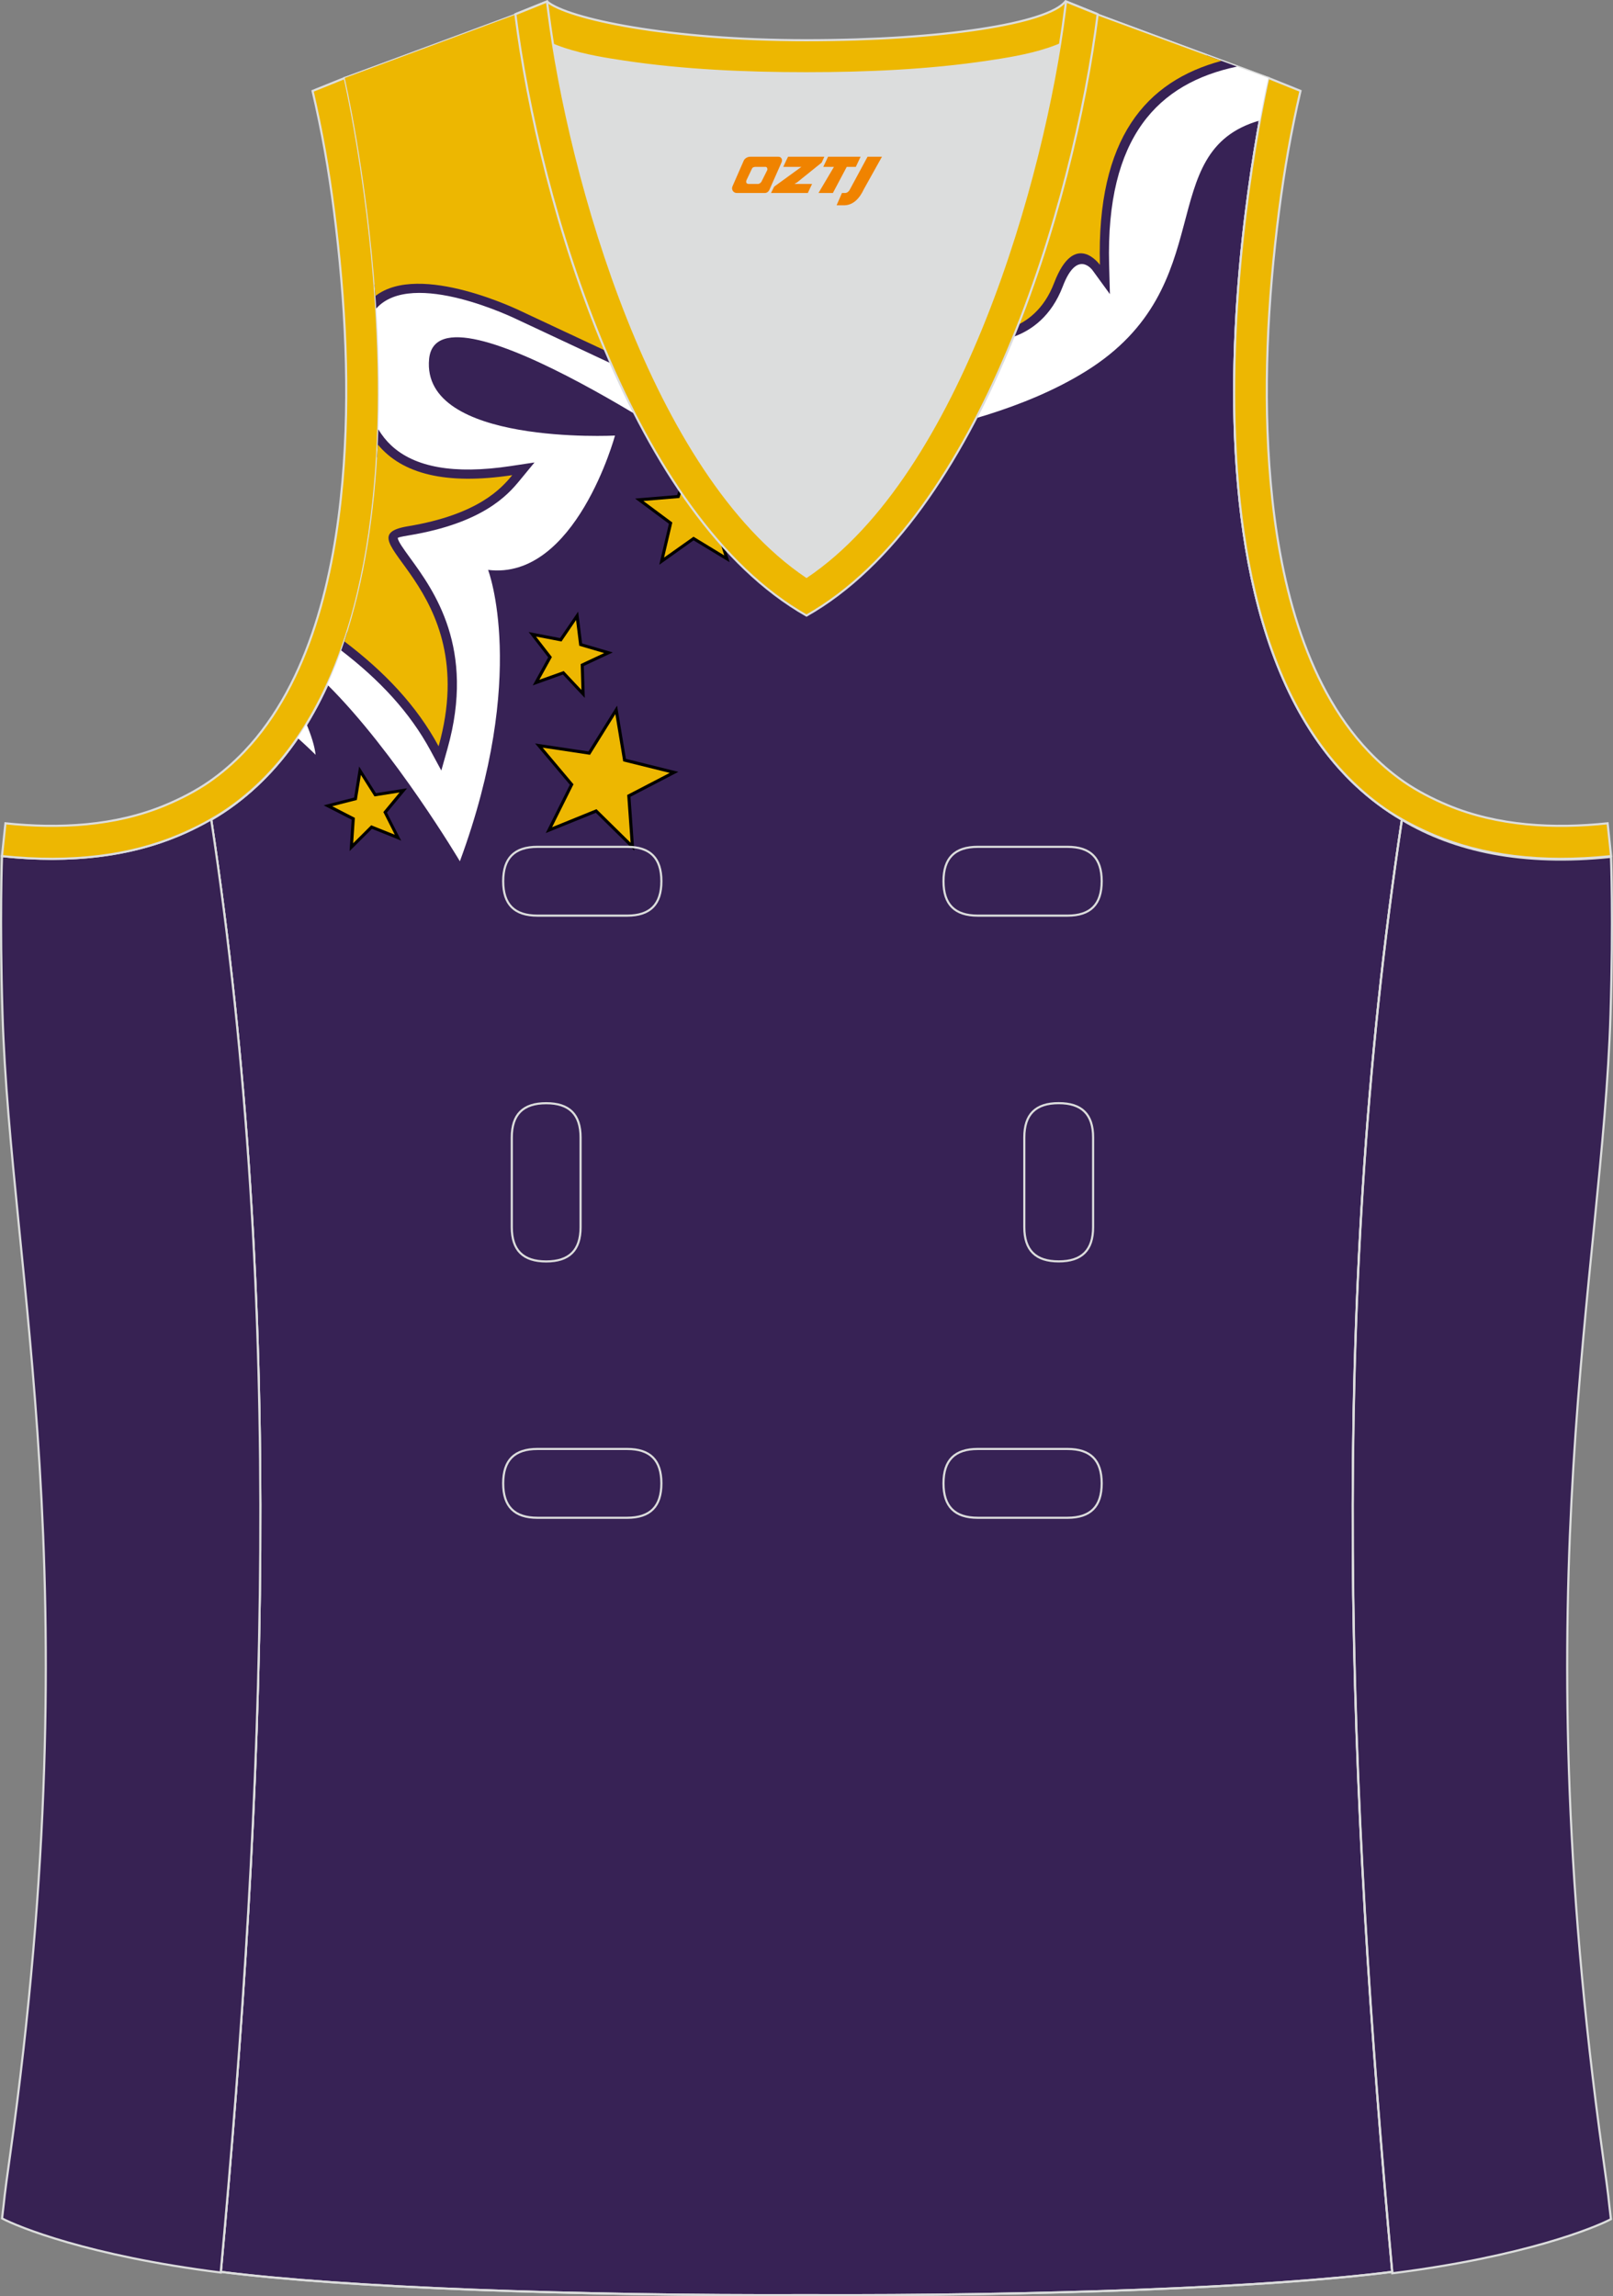
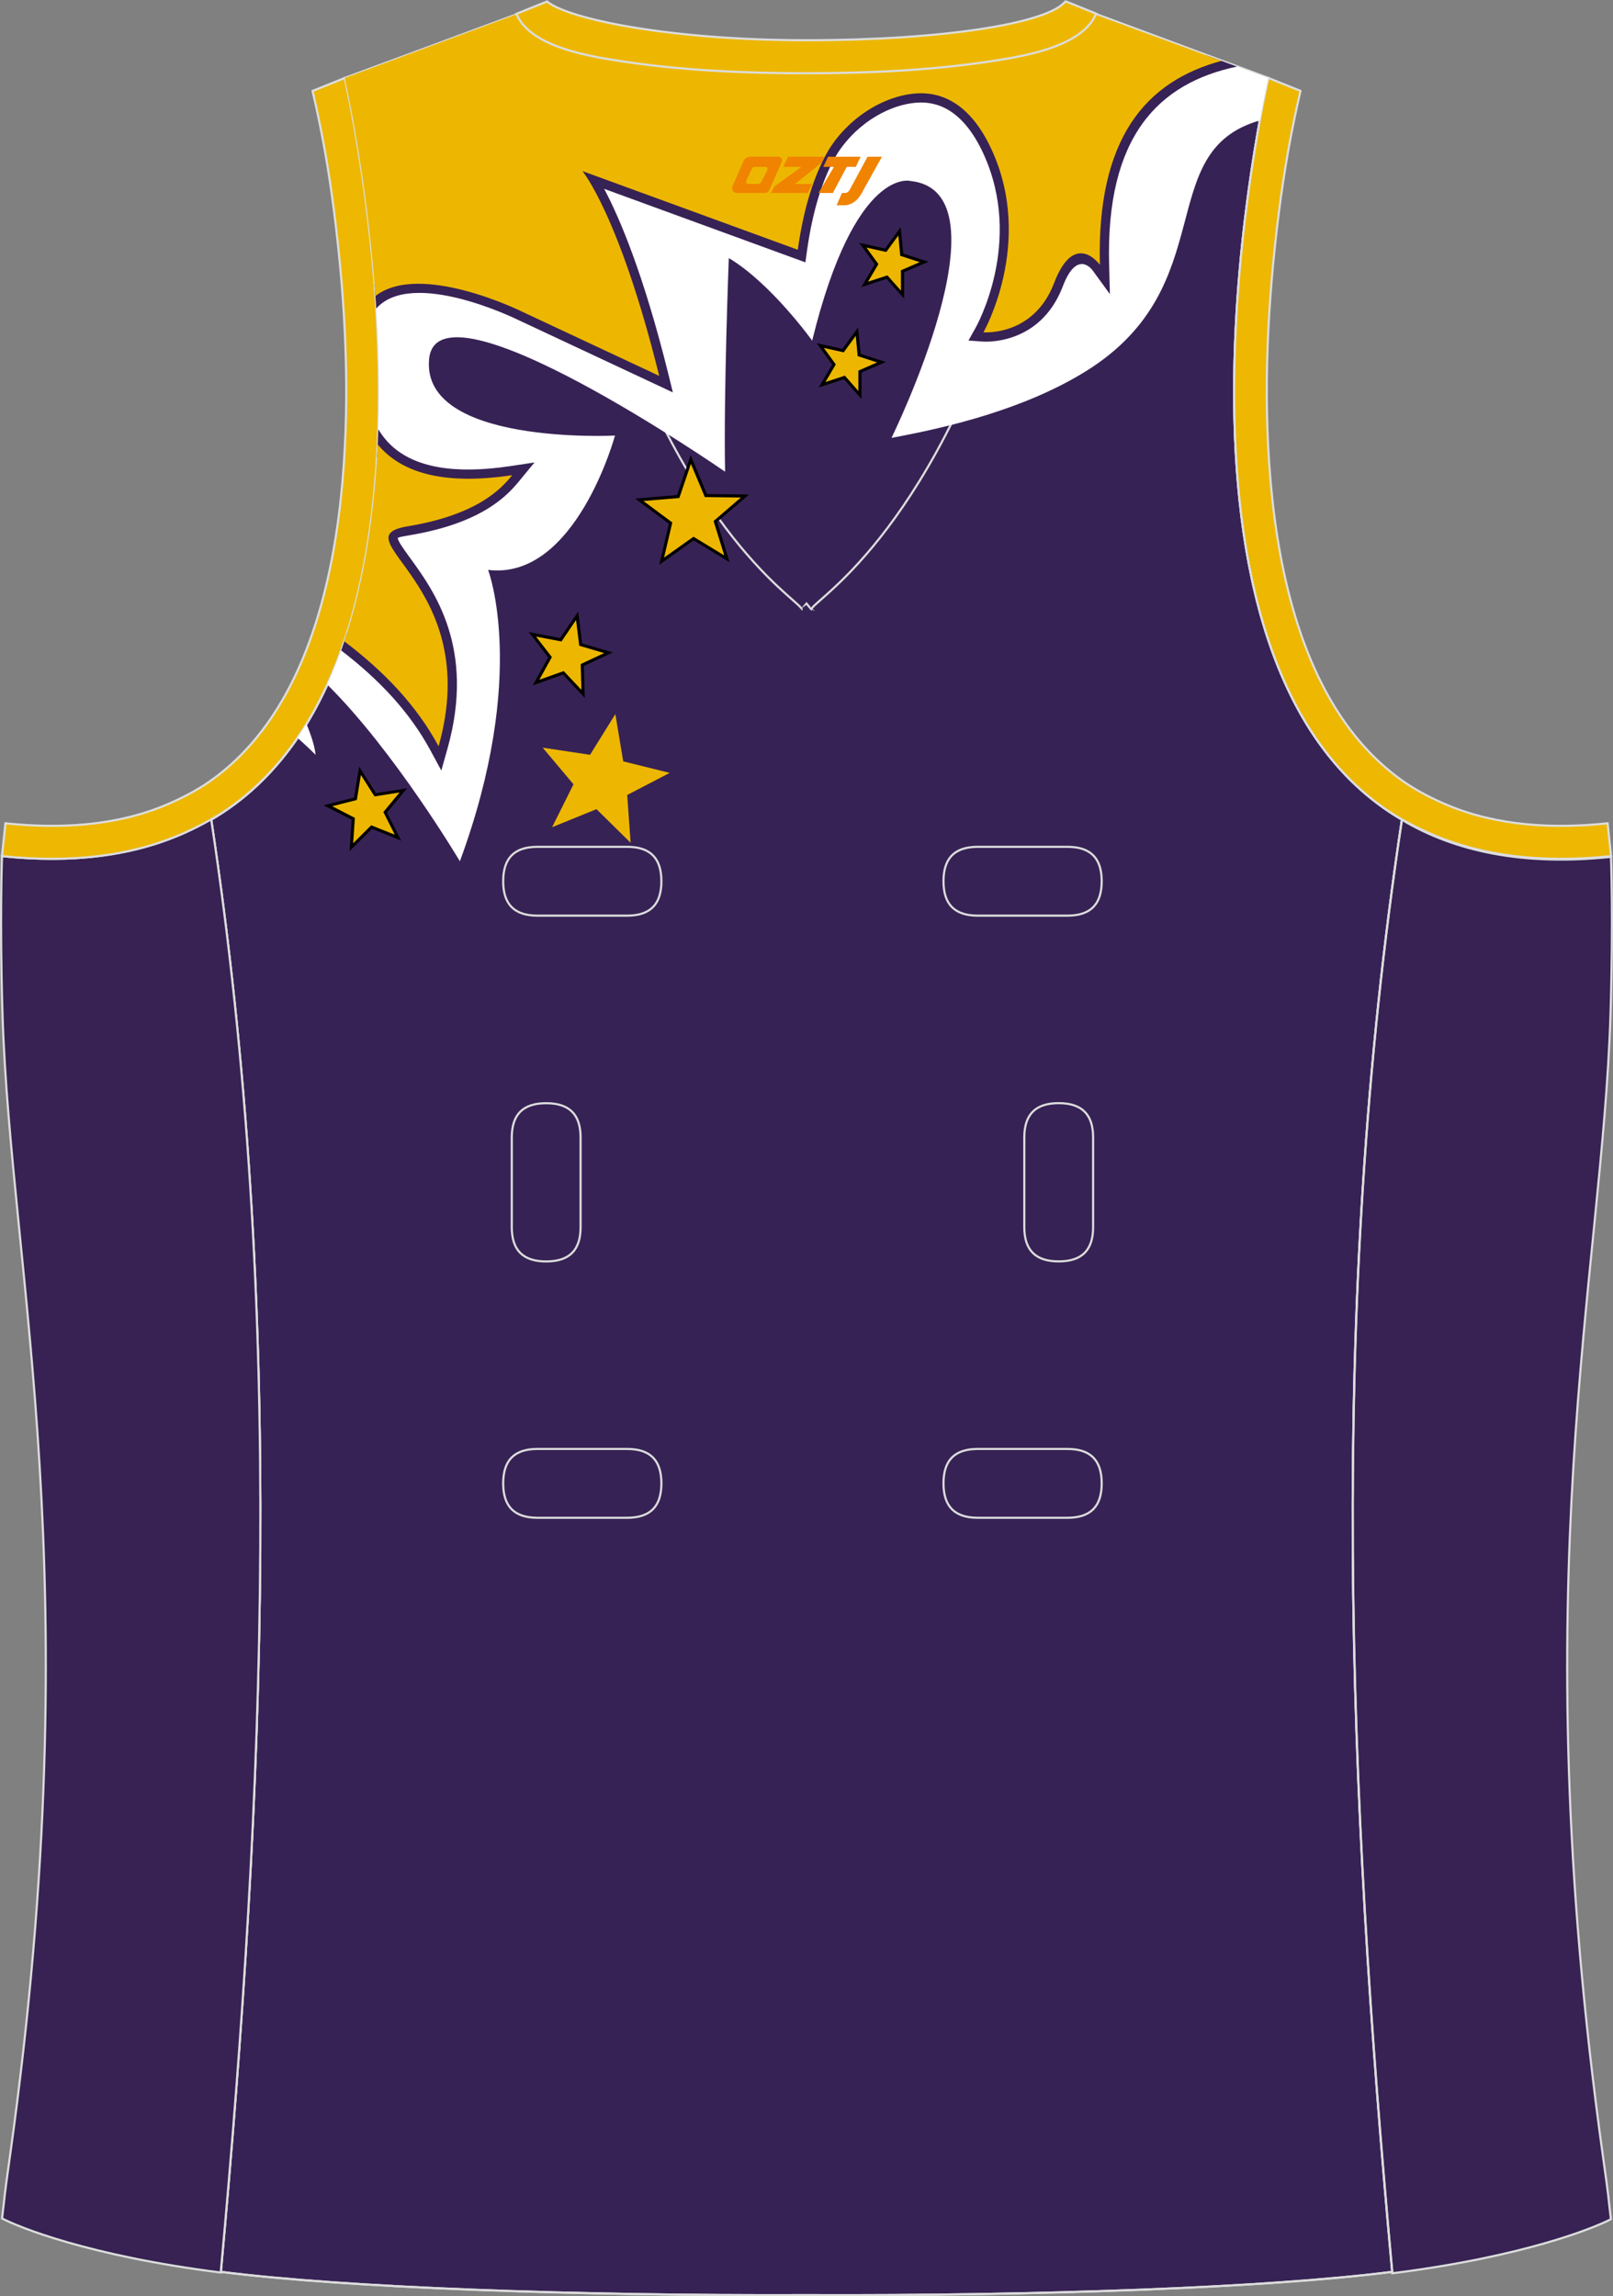
<svg xmlns="http://www.w3.org/2000/svg" version="1.1" id="图层_1" x="0px" y="0px" width="302.41px" height="430.42px" viewBox="0 0 302.41 430.42" enable-background="new 0 0 302.41 430.42" xml:space="preserve">
  <rect x="0" y="0" width="302.41" height="430.42" fill="#808080" stroke="none" />
  <g id="XMLID_20_">
    <path id="XMLID_23_" fill="#372255" stroke="#DCDDDD" stroke-width="0.4" stroke-miterlimit="22.926" d="M101.8,1.01   L64.64,14.63c0,0,25.43,109.52-25.04,139.02c13.91,91.93,10.01,182.4,1.8,272.21c23.37,2.98,66.59,4.52,109.81,4.36   c43.21,0.17,86.44-1.37,109.81-4.36c-8.2-89.81-12.11-180.28,1.81-272.21c-50.47-29.5-25.04-139.02-25.04-139.02l-37-13.73   l-11.74,8.47l-40.26,2.38l-33.12-3.11L101.8,1.01z" />
    <path fill="#372253" stroke="#DCDDDD" stroke-width="0.4" stroke-miterlimit="22.926" d="M262.83,153.67   c9.87,5.89,22.68,8.69,39.2,6.95c0,0,0.46,11.69-0.09,29.57c-1.51,49.08-16.57,105.44-1.41,214.04c1.31,9.36,0.84,6.4,1.49,11.76   c-3,1.58-16.16,7.01-40.99,10.14C252.81,336.24,248.89,245.69,262.83,153.67z" />
    <path fill="none" stroke="#DCDDDD" stroke-width="0.4" stroke-miterlimit="22.926" d="M151.21,113.14   c-0.61,0.75-0.97,1.18-0.98,1.18c1.33-0.96-19.88-11.16-36.06-58.95c-2.31-6.83-5.02-14.42-7.04-22.87   c-2.27-9.43-3.8-19.93-5.49-31.6l-37,13.73c0,0,25.43,109.52-25.04,139.02c13.92,91.93,10.01,182.4,1.81,272.21   c23.37,2.98,66.59,4.52,109.81,4.36c43.21,0.17,86.44-1.37,109.81-4.36c-8.2-89.81-12.11-180.28,1.81-272.21   c-50.47-29.5-25.04-139.02-25.04-139.02l-37-13.73c-1.69,11.68-3.23,22.17-5.49,31.6c-2.03,8.45-4.73,16.04-7.04,22.87   c-16.17,47.79-37.38,57.99-36.06,58.95C152.18,114.32,151.83,113.89,151.21,113.14z" />
    <path fill="#372253" stroke="#DCDDDD" stroke-width="0.4" stroke-miterlimit="22.926" d="M39.58,153.53   c-9.87,5.89-22.68,8.69-39.2,6.95c0,0-0.46,11.69,0.09,29.57c1.51,49.08,16.57,105.44,1.41,214.04c-1.31,9.36-0.84,6.4-1.49,11.76   c3,1.58,16.16,7.01,40.99,10.14C49.61,336.1,53.52,245.55,39.58,153.53z" />
    <path fill="#EDB702" stroke="#DCDDDD" stroke-width="0.4" stroke-miterlimit="22.926" d="M62.63,39.63   c2.12,16.63,3.04,33.98,1.57,50.69c-1.52,17.33-6.03,37.57-18.4,50.56c-2,2.1-4.2,4.01-6.59,5.67c-2.48,1.72-5.41,3.22-8.19,4.38   c-9.42,3.94-19.95,4.46-30,3.4l-0.65,6.15c13.27,1.4,24.15-0.14,33.03-3.85c3.09-1.29,6.59-3.1,9.34-5.01   c46.24-32.14,21.89-137,21.89-137l-6.03,2.43C60.39,24.7,61.64,31.86,62.63,39.63z" />
    <path fill="#EDB702" stroke="#DCDDDD" stroke-width="0.4" stroke-miterlimit="22.926" d="M239.79,39.63   c-2.12,16.63-3.04,33.98-1.57,50.69c1.52,17.33,6.03,37.57,18.4,50.56c2,2.1,4.2,4.01,6.59,5.67c2.48,1.72,5.41,3.22,8.19,4.38   c9.42,3.94,19.95,4.46,30,3.4l0.65,6.15c-13.27,1.4-24.15-0.14-33.03-3.85c-3.09-1.29-6.59-3.1-9.34-5.01   c-46.24-32.14-21.89-137.01-21.89-137.01l6.03,2.43C242.04,24.7,240.79,31.86,239.79,39.63z" />
    <path fill="#FFFFFF" d="M64.55,120.22c-0.94,2.79-2,5.5-3.19,8.11c12.64,12.52,24.86,33.12,24.86,33.12   c12.86-34.89,5.29-54.62,5.29-54.62c16.42,2.01,23.79-25.18,23.79-25.18S78.9,83.51,80.45,67.3c1.56-16.21,55.49,21.12,55.49,21.12   c-0.29-14.62,0.7-40.04,0.7-40.04c7.87,4.67,15.63,15.47,15.63,15.47c8.07-32.87,18.47-29.92,18.47-29.92   c19.04,2.09-3.6,48.15-3.6,48.15c10.49-1.93,24.97-5.36,36.46-12.5c25.73-16,12.31-41.23,32.6-47c0.91-5.01,1.59-7.94,1.59-7.94   l-8.82-3.23c-14.15,3.83-23.37,14.5-22.75,38.25c0,0-4.74-6.67-8.57,3.4c-3.84,10.07-13.25,9.25-13.25,9.25s9.59-16.78,1.52-34.27   c-8.07-17.49-21.56-7.94-21.56-7.94s-11.3,1.9-14.77,26.74L109.2,32.08c0,0,6.95,8.26,14.4,38.39L97.68,58.32   c0,0-18.97-9.32-27.29-2.83c0.61,8.73,0.88,18.21,0.43,27.81c4.54,5.53,12.73,7.64,25.22,5.76c-2.02,2.46-6.37,7.38-19.56,9.58   c-13.19,2.2,14.35,10.72,5.75,41.24C78.11,132.26,72.12,125.96,64.55,120.22L64.55,120.22z M55.77,138.3   c2.12,1.9,3.4,3.19,3.4,3.19c-0.18-1.65-0.83-3.66-1.72-5.8C56.92,136.58,56.35,137.45,55.77,138.3z" />
    <path fill="#372255" d="M204.48,45.94c0.37-21.05,8.85-31.33,21.71-35.56l5.73,2.1c-14.79,3.11-24.61,13.16-23.98,37.13l0.15,5.53   l-3.26-4.48c-0.01-0.01-2.88-4.06-5.57,3.01c-4.3,11.28-14.96,10.36-14.99,10.36l-2.7-0.19l1.32-2.36   c0.02-0.05,9.16-16.03,1.46-32.72c-1.92-4.16-4.13-6.64-6.34-8.02c-2.11-1.32-4.27-1.64-6.17-1.49c-2.99,0.23-5.98,1.41-8.62,3.18   c-2.78,1.87-5.15,4.39-6.7,7.16c-1.12,2.01-2.2,4.52-3.15,7.66c-0.84,2.78-1.55,6.03-2.08,9.82l-0.29,2.11l-2-0.73l-35.73-13.05   c2.77,5.21,7.32,15.68,12.02,34.66l0.86,3.5l-3.26-1.53L96.95,59.88l-0.02-0.01c-0.07-0.03-19.63-9.64-26.39-2.04   c-0.09-1.51-0.2-3-0.31-4.47c9.48-5.79,28.13,3.37,28.19,3.41l0,0l22.61,10.59c-7-26.87-13.16-34.18-13.18-34.2l-3.96-4.85   l5.88,2.15l38.41,14.03c0.51-3.11,1.15-5.84,1.87-8.23c1.02-3.38,2.2-6.12,3.44-8.35c1.81-3.24,4.56-6.18,7.79-8.35   c3.11-2.09,6.68-3.48,10.28-3.76c2.54-0.19,5.41,0.23,8.25,2c2.74,1.7,5.41,4.65,7.65,9.5c6.43,13.93,2.17,27.39-0.24,33.04   c2.68-0.56,6.68-2.35,8.8-7.92C198.82,45.1,202.12,44.79,204.48,45.94L204.48,45.94z M70.93,80.48c0.68,1.13,1.48,2.14,2.42,3.02   c4.35,4.06,11.67,5.48,22.42,3.86l4.44-0.67l-2.85,3.46c-1.09,1.32-2.8,3.31-6.03,5.27c-3.15,1.91-7.74,3.78-14.57,4.92   c-1.64,0.27-2.21,0.42-2.19,0.53c0.11,0.68,1.06,1.99,2.31,3.71c4.47,6.15,12.32,16.93,7.01,35.77l-1.15,4.09l-2.02-3.74   c-3.91-7.23-9.58-13.26-16.75-18.77c0.41-1.13,0.79-2.29,1.15-3.45c6.72,5.03,12.24,10.48,16.41,16.86   c2.74-14.75-3.66-23.54-7.44-28.74c-1.52-2.09-2.67-3.67-2.92-5.16c-0.4-2.39,0.89-3.81,5.03-4.5c6.35-1.06,10.53-2.75,13.36-4.46   c0.63-0.38,1.2-0.77,1.7-1.15c-9.22,0.64-15.87-1.22-20.24-5.31c-0.11-0.1-0.21-0.2-0.32-0.31C70.79,83.97,70.87,82.22,70.93,80.48   z" />
    <path fill="#EDB701" d="M206.21,49.65c-0.62-23.77,8.63-34.42,22.79-38.24l-28.38-10.4l-13.87,7.62l-33.12,3.11l-40.26-2.38   l-11.74-8.47l-37,13.73c0,0,4.11,17.75,5.75,40.87c8.32-6.49,27.29,2.83,27.29,2.83l25.92,12.14c-7.45-30.13-14.4-38.39-14.4-38.39   l40.38,14.75c1.17-8.35,3.22-14.11,5.43-18.08c3.28-5.88,9.96-10.7,16.69-11.22c4.45-0.34,10.05,1.49,14.21,10.5   c8.07,17.49-1.52,34.27-1.52,34.27s9.42,0.82,13.25-9.25C201.48,42.98,206.21,49.65,206.21,49.65L206.21,49.65z M64.55,120.22   c7.57,5.74,13.56,12.05,17.68,19.67c8.6-30.53-18.94-39.05-5.75-41.24s17.54-7.12,19.56-9.58c-12.48,1.88-20.67-0.24-25.22-5.76   C70.23,95.94,68.41,108.75,64.55,120.22z" />
-     <path d="M117.55,156.5l-0.53-7.44l-0.03-0.38l0.33-0.18l6.62-3.44l-7.24-1.79l-0.37-0.09l-0.06-0.37l-1.23-7.36l-3.94,6.33   l-0.2,0.32l-0.37-0.06l-7.38-1.11l4.81,5.71l0.24,0.29l-0.17,0.33l-3.33,6.67l6.91-2.8l0.35-0.14l0.27,0.27L117.55,156.5   L117.55,156.5z M103.73,155.59l-1.41,0.57l0.68-1.36l3.84-7.7l-5.54-6.58l-0.98-1.16l1.5,0.23l8.51,1.27l4.55-7.3l0.81-1.29   l0.25,1.5l1.41,8.48l8.35,2.07l1.48,0.37l-1.35,0.7l-7.63,3.97l0.61,8.58l0.11,1.52l-1.08-1.07l-6.13-6.03L103.73,155.59z" />
    <polygon fill="#EDB701" points="118.23,157.98 111.83,151.68 103.51,155.06 107.52,147.02 101.74,140.15 110.62,141.49    115.37,133.86 116.84,142.72 125.56,144.88 117.59,149.02  " />
    <path d="M134.79,102.84l-1.56-5l-0.11-0.36l0.29-0.25l3.97-3.42l-5.24-0.06l-0.38,0l-0.15-0.35l-2.02-4.83l-1.68,4.96l-0.12,0.36   l-0.38,0.03l-5.22,0.43l4.2,3.13l0.31,0.23l-0.09,0.36l-1.2,5.1l4.27-3.03l0.31-0.22l0.32,0.19L134.79,102.84L134.79,102.84z    M124.84,104.99l-1.24,0.88l0.35-1.48l1.46-6.21l-5.12-3.81l-1.22-0.91l1.52-0.13l6.36-0.53l2.04-6.04l0.49-1.44l0.59,1.4   l2.46,5.89l6.38,0.07l1.52,0.02l-1.15,0.99l-4.84,4.16l1.9,6.09l0.45,1.45l-1.3-0.79l-5.46-3.31L124.84,104.99z" />
    <polygon fill="#EDB701" points="135.79,104.12 130.02,100.61 124.5,104.52 126.05,97.94 120.63,93.91 127.37,93.35 129.53,86.95    132.14,93.18 138.9,93.26 133.78,97.67  " />
    <path d="M72.82,155.38l-1.47-2.9l-0.17-0.33l0.24-0.29l2.08-2.5l-3.21,0.5l-0.37,0.06l-0.2-0.32l-1.73-2.75l-0.52,3.21l-0.06,0.37   l-0.36,0.09l-3.15,0.8l2.89,1.48l0.34,0.17l-0.03,0.37l-0.21,3.24l2.3-2.29l0.27-0.26l0.35,0.14L72.82,155.38L72.82,155.38z    M66.62,158.47l-1.08,1.07l0.1-1.51l0.29-4.38l-3.91-2l-1.35-0.69l1.47-0.37l4.25-1.08l0.7-4.33l0.24-1.5l0.81,1.29l2.34,3.71   l4.34-0.68l1.5-0.23l-0.97,1.17l-2.81,3.38l1.99,3.92l0.69,1.35L73.81,157l-4.08-1.63L66.62,158.47z" />
    <polygon fill="#EDB701" points="74.02,156.47 69.59,154.7 66.21,158.07 66.53,153.31 62.29,151.13 66.9,149.96 67.66,145.26    70.21,149.29 74.91,148.55 71.87,152.22  " />
    <path d="M168.34,52.97l0-2.31v-0.38l0.35-0.15l2.12-0.92l-2.2-0.71l-0.36-0.12l-0.04-0.38l-0.22-2.3l-1.36,1.87l-0.22,0.31   l-0.37-0.08l-2.26-0.5l1.36,1.87l0.22,0.31l-0.19,0.32l-1.17,1.99l2.2-0.72l0.36-0.12l0.25,0.28L168.34,52.97L168.34,52.97z    M162.92,53.35l-1.44,0.47l0.77-1.31l1.76-2.97l-2.03-2.79l-0.89-1.23l1.48,0.33l3.37,0.75l2.03-2.79l0.89-1.23l0.15,1.51   l0.33,3.44l3.29,1.06l1.45,0.47l-1.4,0.6l-3.17,1.37l0,3.45l0,1.52l-1-1.14l-2.29-2.59L162.92,53.35z" />
    <polygon fill="#EDB701" points="168.92,54.49 166.38,51.62 162.74,52.8 164.69,49.51 162.44,46.41 166.17,47.24 168.42,44.14    168.78,47.96 172.43,49.14 168.91,50.66  " />
    <path d="M108.39,127.84l-0.1-3.34l-0.01-0.37l0.34-0.16l3.03-1.42l-3.21-0.94l-0.36-0.11l-0.05-0.37l-0.41-3.31l-1.88,2.76   l-0.21,0.31l-0.37-0.07l-3.28-0.63l2.04,2.64l0.23,0.3l-0.18,0.33l-1.61,2.92l3.14-1.13l0.35-0.13l0.26,0.28L108.39,127.84   L108.39,127.84z M101.31,127.97l-1.43,0.51l0.73-1.33l2.17-3.93l-2.74-3.55l-0.93-1.2l1.49,0.29l4.4,0.85l2.53-3.7l0.86-1.26   l0.19,1.51l0.55,4.45l4.3,1.26l1.46,0.43l-1.38,0.64l-4.06,1.9l0.14,4.48l0.05,1.51l-1.04-1.11l-3.06-3.27L101.31,127.97z" />
    <polygon fill="#EDB701" points="109.01,129.33 105.69,125.79 101.12,127.42 103.47,123.17 100.49,119.33 105.27,120.25 108,116.23    108.6,121.05 113.27,122.42 108.87,124.48  " />
    <path d="M160.36,71.78l0-2.31l0-0.38l0.35-0.15l2.12-0.92l-2.2-0.71l-0.36-0.12l-0.04-0.38l-0.22-2.3l-1.36,1.87l-0.22,0.31   l-0.37-0.08l-2.26-0.5l1.36,1.87l0.22,0.31l-0.19,0.32l-1.17,1.99l2.2-0.71l0.36-0.12l0.25,0.28L160.36,71.78L160.36,71.78z    M154.93,72.16l-1.44,0.47l0.77-1.31l1.76-2.98l-2.03-2.79l-0.89-1.23l1.48,0.33l3.37,0.75l2.03-2.79l0.89-1.23l0.15,1.51   l0.33,3.44l3.29,1.06l1.45,0.47l-1.4,0.6l-3.17,1.37l0,3.46l0,1.52l-1-1.14l-2.29-2.59L154.93,72.16z" />
    <polygon fill="#EDB701" points="160.93,73.3 158.4,70.42 154.76,71.61 156.7,68.31 154.45,65.22 158.19,66.05 160.44,62.95    160.8,66.76 164.44,67.94 160.93,69.47  " />
-     <path fill="#DCDDDD" d="M151.21,108.12c26.92-18.11,42.35-67.47,47.52-99.78c-4.43,1.88-9.9,2.69-13.42,3.22   c-11.14,1.68-22.91,2.18-34.17,2.18c-11.26,0-23.02-0.5-34.17-2.18c-3.48-0.52-8.88-1.32-13.28-3.16   C108.88,40.71,124.31,90.02,151.21,108.12z" />
    <path fill="#EDB701" stroke="#DCDDDD" stroke-width="0.4" stroke-miterlimit="22.926" d="M205.5,2.55l-0.12,0.27   c-2.78,6.16-14.16,7.84-20.06,8.73c-11.14,1.68-22.91,2.18-34.17,2.18c-11.26,0-23.02-0.5-34.17-2.18   c-5.9-0.89-17.28-2.57-20.06-8.73l-0.1-0.23c1.13-0.45,1.64-0.66,5.74-2.31c3.85,3.24,22.89,7.26,48.59,7.26s45.26-3.15,48.59-7.26   l0.15,0.01C204.02,1.96,202.51,1.35,205.5,2.55z" />
-     <path fill="#EDB701" stroke="#DCDDDD" stroke-width="0.4" stroke-miterlimit="22.926" d="M96.62,2.67l5.93-2.39l0.21,1.61   c4.02,31.78,19.68,86.86,48.45,106.23c28.77-19.36,44.43-74.44,48.45-106.23l0.21-1.61l5.93,2.39   c-4.53,35.77-22.05,94.31-54.59,112.72C118.67,96.98,101.15,38.44,96.62,2.67z" />
    <path fill="none" stroke="#DCDDDD" stroke-width="0.4" stroke-miterlimit="22.926" d="M183.31,158.74c-4.32,0-6.42,2.11-6.42,6.45   s2.1,6.45,6.42,6.45h16.82c4.32,0,6.42-2.11,6.42-6.45s-2.1-6.45-6.42-6.45H183.31L183.31,158.74z M204.94,213.21   c0-4.32-2.11-6.42-6.45-6.42c-4.34,0-6.45,2.1-6.45,6.42v16.82c0,4.32,2.11,6.42,6.45,6.42c4.34,0,6.45-2.1,6.45-6.42V213.21   L204.94,213.21z M95.95,230.04c0,4.32,2.11,6.42,6.45,6.42c4.34,0,6.45-2.1,6.45-6.42v-16.82c0-4.32-2.11-6.42-6.45-6.42   c-4.34,0-6.45,2.1-6.45,6.42V230.04L95.95,230.04z M100.76,271.61c-4.32,0-6.42,2.11-6.42,6.45c0,4.34,2.1,6.45,6.42,6.45h16.82   c4.32,0,6.42-2.11,6.42-6.45c0-4.34-2.1-6.45-6.42-6.45H100.76L100.76,271.61z M183.31,271.61c-4.32,0-6.42,2.11-6.42,6.45   c0,4.34,2.1,6.45,6.42,6.45h16.82c4.32,0,6.42-2.11,6.42-6.45c0-4.34-2.1-6.45-6.42-6.45H183.31L183.31,271.61z M100.76,158.74   c-4.32,0-6.42,2.11-6.42,6.45s2.1,6.45,6.42,6.45h16.82c4.32,0,6.42-2.11,6.42-6.45s-2.1-6.45-6.42-6.45H100.76z" />
  </g>
  <g>
    <path fill="#F08300" d="M162.65,29.38l-3.4,6.3c-0.2,0.3-0.5,0.5-0.8,0.5h-0.6l-1,2.3h1.2c2,0.1,3.2-1.5,3.9-3L165.35,29.38h-2.5L162.65,29.38z" />
    <polygon fill="#F08300" points="155.45,29.38 ,161.35,29.38 ,160.45,31.28 ,158.75,31.28 ,156.15,36.18 ,153.45,36.18 ,156.35,31.28 ,154.35,31.28 ,155.25,29.38" />
    <polygon fill="#F08300" points="149.45,34.48 ,148.95,34.48 ,149.45,34.18 ,154.05,30.48 ,154.55,29.38 ,147.75,29.38 ,147.45,29.98 ,146.85,31.28 ,149.65,31.28 ,150.25,31.28 ,145.15,34.98    ,144.55,36.18 ,151.15,36.18 ,151.45,36.18 ,152.25,34.48" />
    <path fill="#F08300" d="M145.95,29.38H140.65C140.15,29.38,139.65,29.68,139.45,30.08L137.35,34.88C137.05,35.48,137.45,36.18,138.15,36.18h5.2c0.4,0,0.7-0.2,0.9-0.6L146.55,30.38C146.75,29.88,146.45,29.38,145.95,29.38z M143.85,31.88L142.75,34.08C142.55,34.38,142.25,34.48,142.15,34.48l-1.8,0C140.15,34.48,139.75,34.38,139.95,33.78l1-2.1c0.1-0.3,0.4-0.4,0.7-0.4h1.9   C143.75,31.28,143.95,31.58,143.85,31.88z" />
  </g>
</svg>